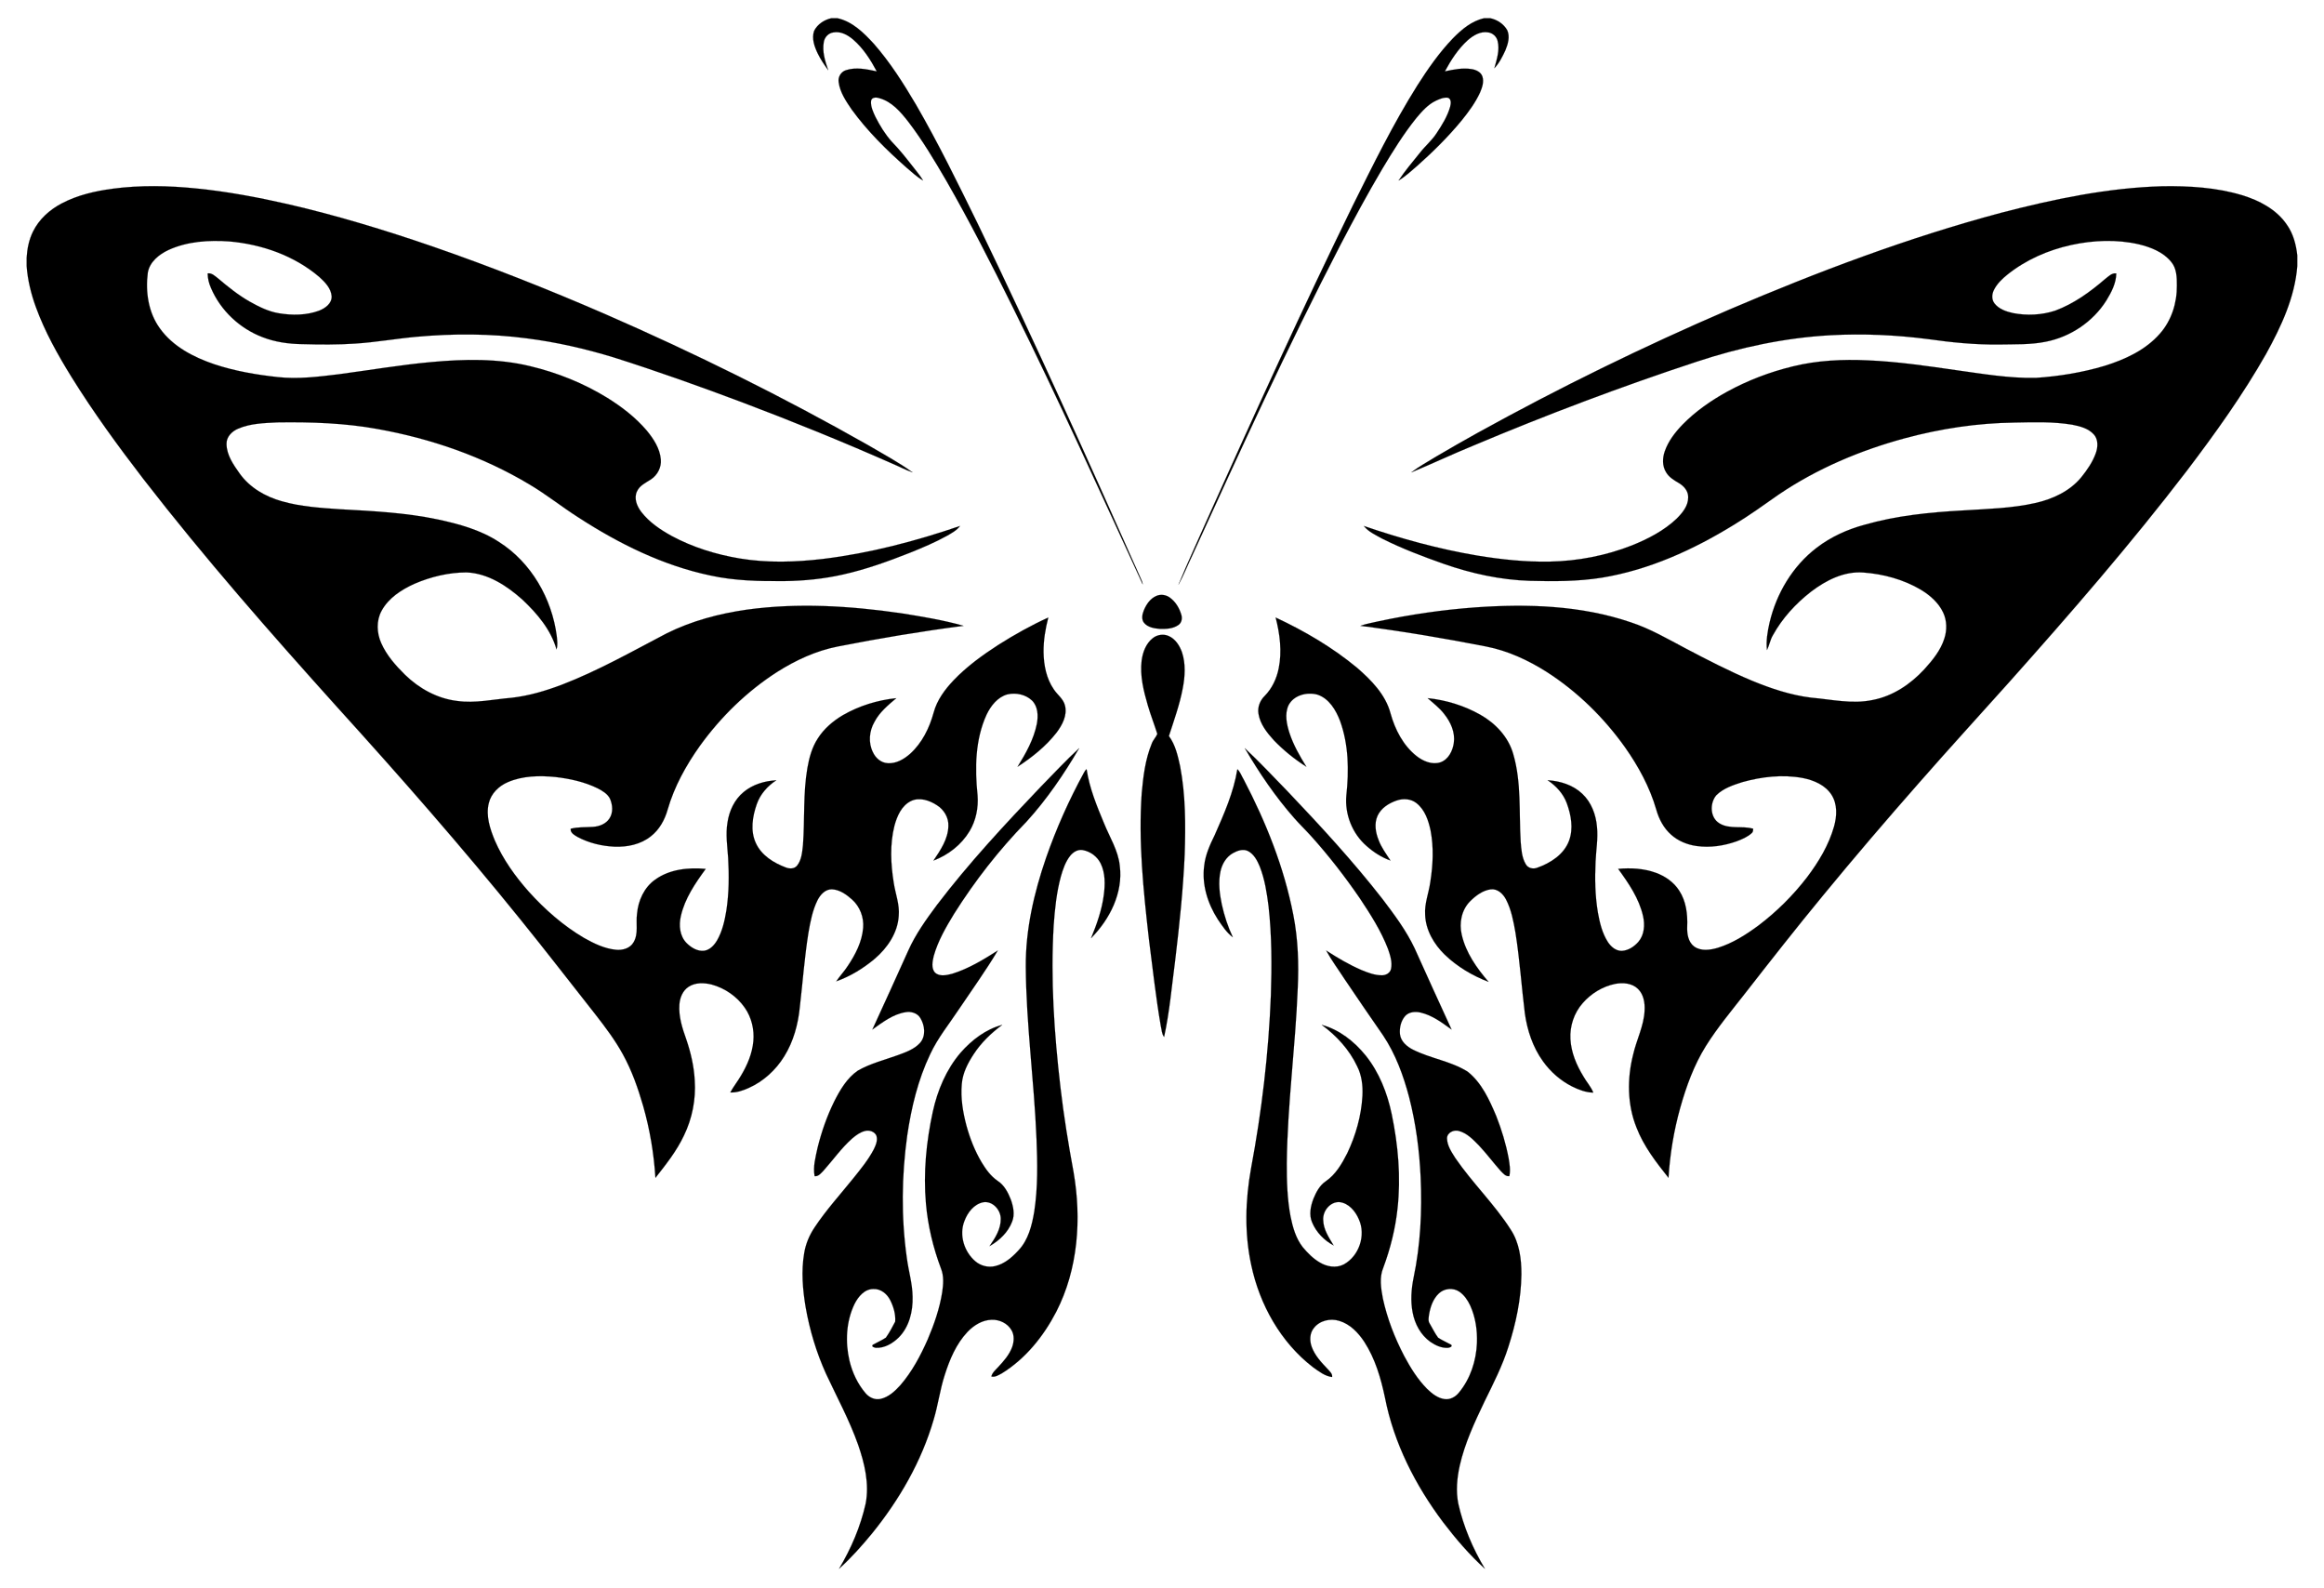
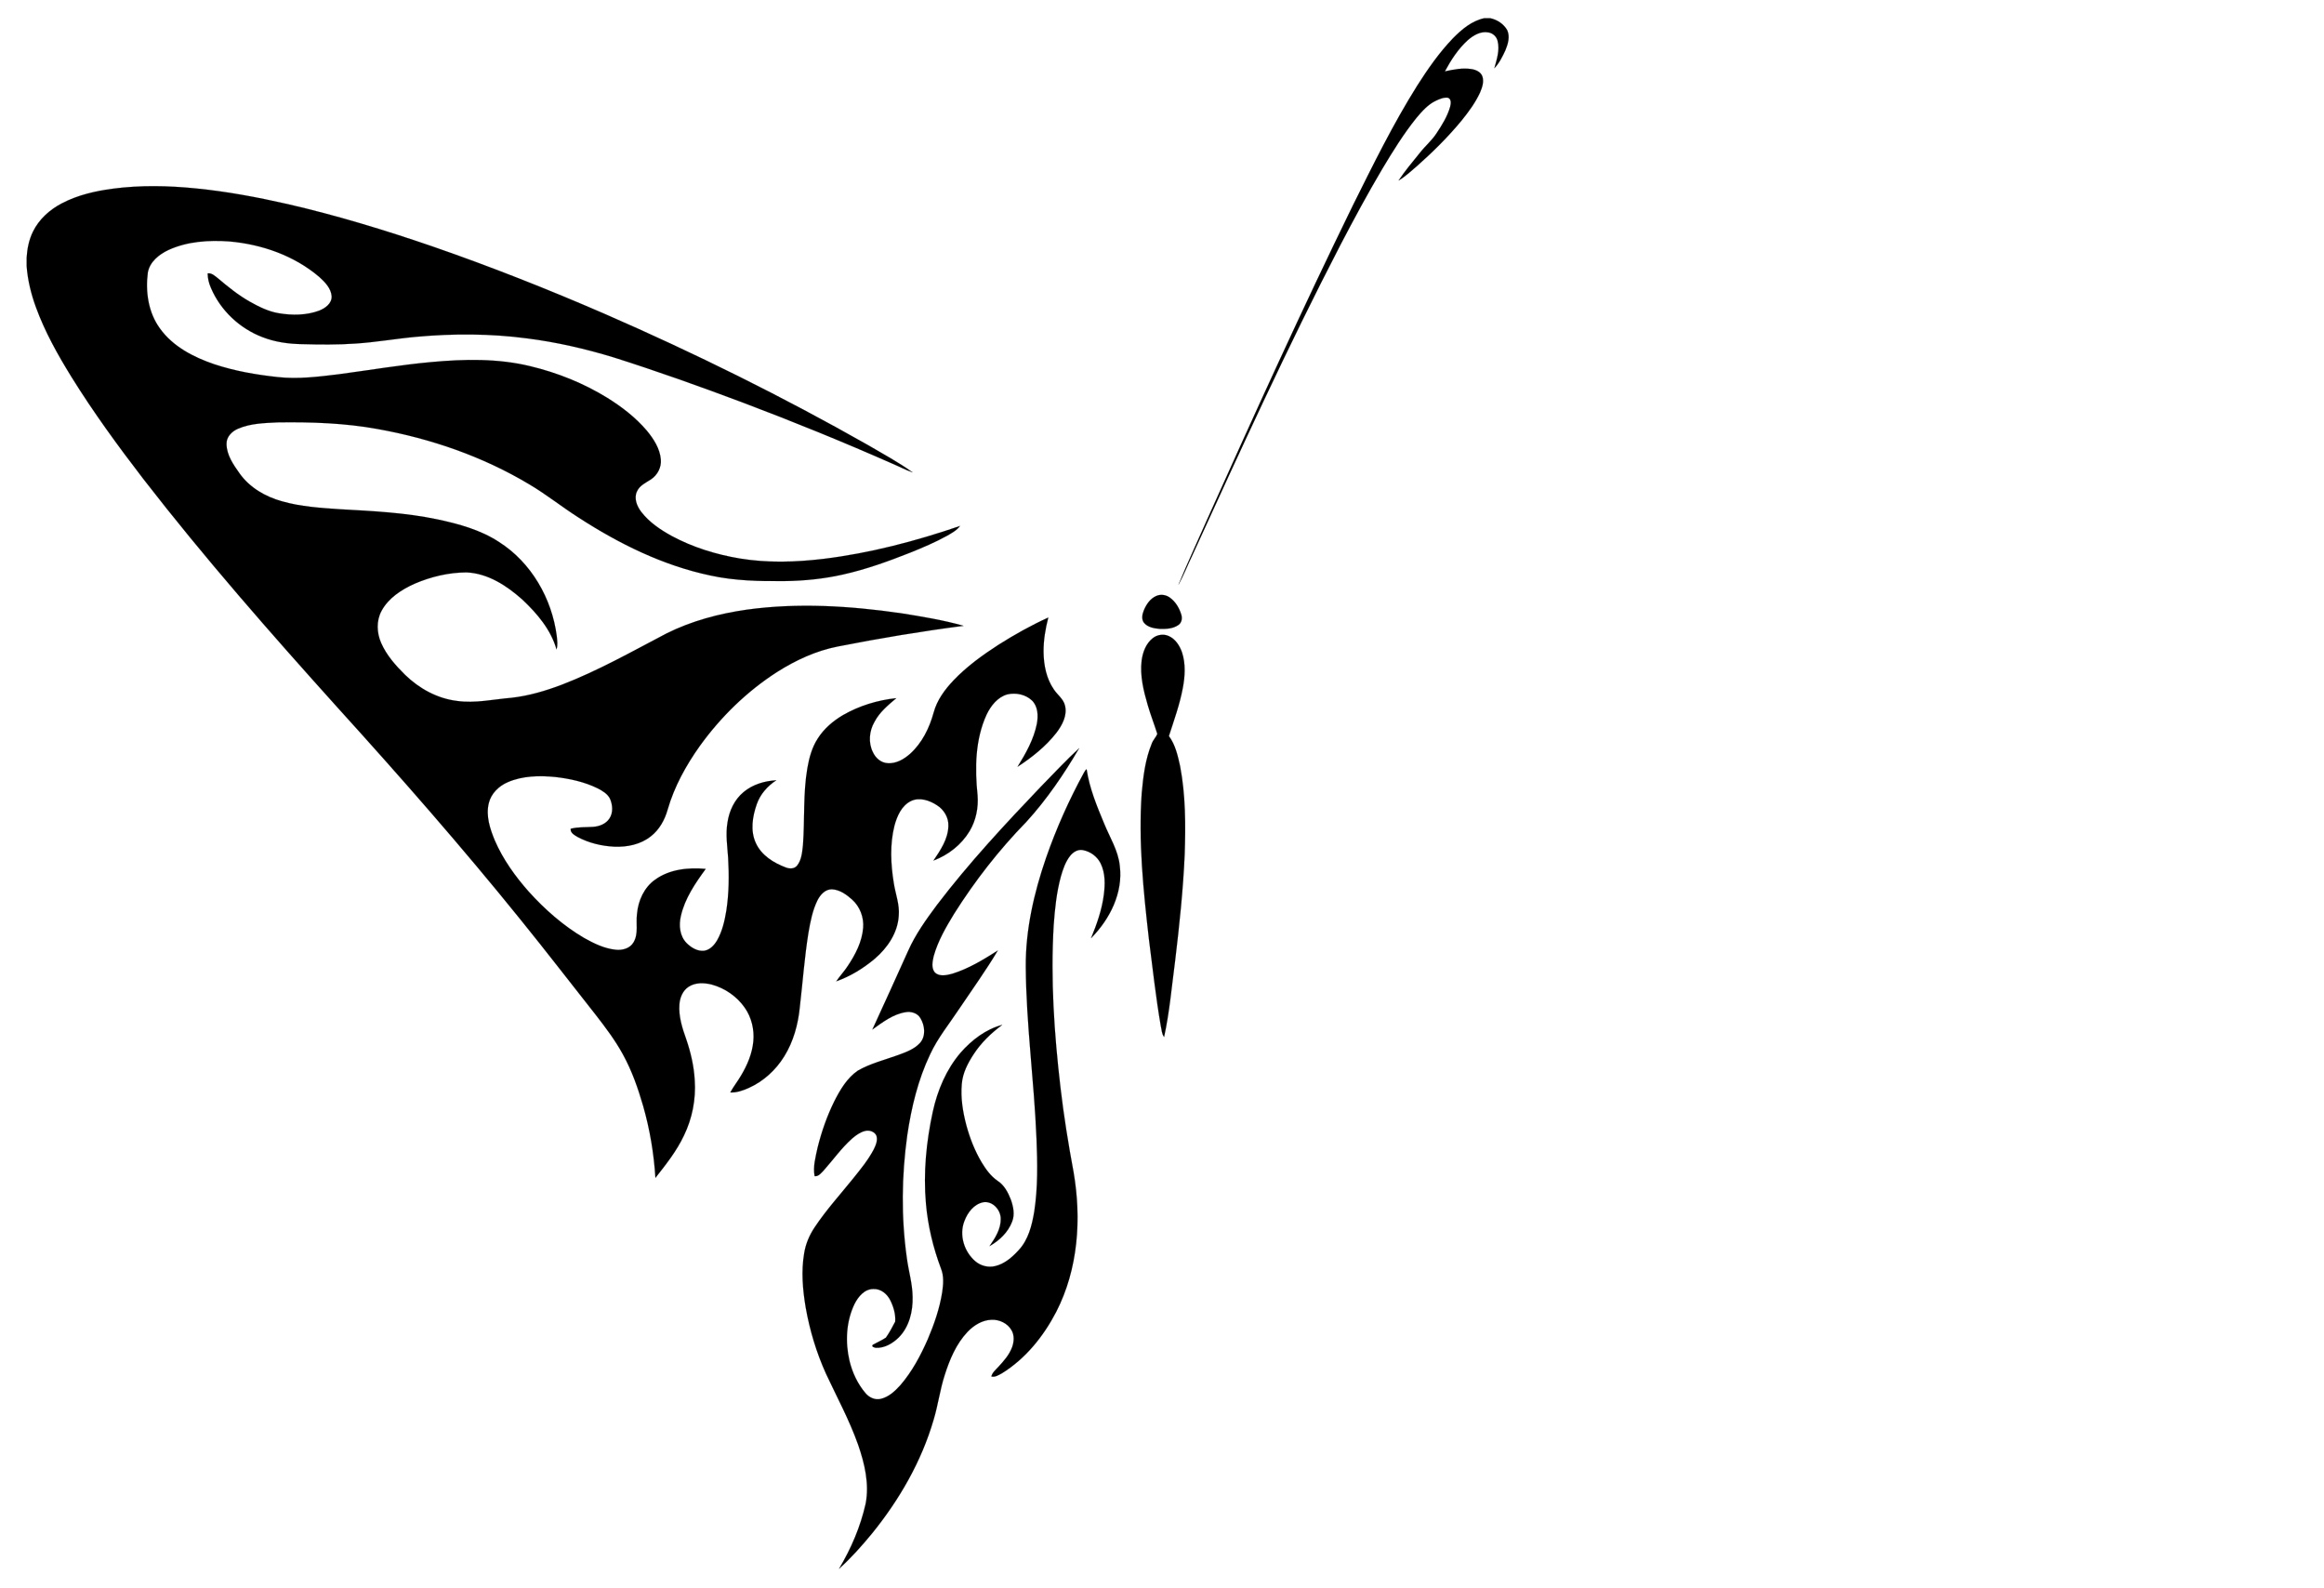
<svg xmlns="http://www.w3.org/2000/svg" enable-background="new -22.541 -15.403 1965.083 1342.806" version="1.1" viewBox="-22.541 -15.403 1965.1 1342.8" xml:space="preserve">
  <g stroke="#000" stroke-width=".094">
-     <path d="m680.43 0h5.09c12.73 2.77 22.34 12.37 30.84 21.63 13.78 15.71 25.01 33.44 35.61 51.39 18.96 32.74 35.54 66.77 52.22 100.71 47.92 99.13 93.22 199.49 137.94 300.09 0.63 1.53 1.48 3.05 1.54 4.76-36.08-78.35-71.52-157.03-109.86-234.31-17.88-36.07-36.18-71.97-56.2-106.9-9.95-17.08-20.09-34.11-32.11-49.83-6.57-8.36-14.01-17.19-24.74-20-2.44-0.84-6.52-0.78-6.79 2.56-0.4 4.69 1.78 9.09 3.68 13.24 3.81 7.52 8.27 14.81 13.91 21.12 6.65 6.73 12.45 14.24 18.3 21.66 2.78 3.64 5.77 7.13 8.12 11.07-5.24-2.94-9.56-7.2-14.16-11-16.79-14.85-32.91-30.71-46.13-48.89-4.83-7.09-9.97-14.58-11.1-23.3-0.69-4.38 2.06-8.86 6.34-10.1 8.44-2.75 17.46-0.73 25.89 1.05-5.26-9.84-11.4-19.48-19.9-26.85-4.62-3.95-10.62-7.3-16.9-6.07-4.12 0.58-7.35 4.07-8 8.11-1.48 8.11 1.14 16.21 3.73 23.81-3.24-4.44-6.35-9-8.76-13.95-2.85-5.88-5.39-12.82-3.14-19.31 2.81-5.6 8.55-9.37 14.58-10.69z" />
    <path d="m1232.5 0h5.07c5.84 1.23 11.3 4.82 14.31 10.03 2.56 5.54 0.65 11.85-1.55 17.17-2.48 5.34-5.15 10.78-9.28 15.06 2.02-7.46 4.75-15.31 2.74-23.07-0.88-3.71-4.08-6.61-7.83-7.19-6.54-1.22-12.69 2.44-17.41 6.59-8.16 7.36-14.17 16.74-19.35 26.35 7.43-1.61 15.12-3.16 22.74-1.89 3.63 0.61 7.66 2.41 8.96 6.15 1.54 4.59-0.2 9.43-1.99 13.67-3.95 8.59-9.61 16.25-15.52 23.56-11.41 13.84-24.18 26.49-37.58 38.38-5.09 4.33-9.97 9.01-15.77 12.4 5.43-8.15 11.77-15.65 17.91-23.26 4.5-5.79 10.24-10.54 14.24-16.73 4.65-6.99 9.19-14.28 11.49-22.42 0.65-2.54 1.2-6.62-2.02-7.6-3.51-0.41-6.86 1.07-9.96 2.51-6.76 3.15-11.76 8.91-16.49 14.5-10.88 13.49-20.01 28.27-28.9 43.12-12.51 21.11-24.15 42.73-35.51 64.48-44.55 85.95-84.77 174.05-125.03 262.07-4.03 8.33-7.37 17.01-11.85 25.11 7.69-18.72 16.32-37.05 24.45-55.59 39.9-88.84 80.2-177.53 122.99-265.04 17.11-34.35 34.05-68.9 54.5-101.43 8.97-14.07 18.56-27.87 30.16-39.93 7.38-7.51 15.9-14.75 26.48-17z" />
    <path d="m72.96 144.12c23.28-3.05 46.9-2.57 70.22-0.21 26.17 2.59 52.07 7.45 77.7 13.29 41.39 9.55 82.06 21.95 122.22 35.74 49.36 17.08 97.95 36.32 145.86 57.12 75.92 33.09 150.26 69.88 222.3 110.74 12.73 7.51 25.85 14.49 37.83 23.16-5.77-1.98-11.16-4.89-16.77-7.25-41.89-18.5-84.32-35.76-127.17-51.93-35.97-13.51-72.19-26.44-108.82-38.05-23.97-7.32-48.49-12.92-73.35-16.08-30.84-4.07-62.11-4.13-93.06-1.35-17.35 1.54-34.54 4.65-51.94 5.77-15 1.02-30.05 0.91-45.07 0.47-11.39-0.15-22.86-1.75-33.5-5.91-19.24-7.31-35.42-22.52-43.52-41.48-1.74-3.92-2.81-8.12-2.83-12.42 3.6-0.49 6.26 2.33 8.88 4.32 8.37 7.09 16.96 14.01 26.51 19.45 7.82 4.39 16 8.53 24.94 9.96 11.23 1.86 23.13 1.78 33.9-2.21 5.12-2.01 10.88-6.05 10.6-12.21-0.52-6.83-5.75-12.02-10.54-16.38-21.12-17.96-48.46-27.52-75.85-29.94-17.37-1.23-35.5-0.13-51.54 7.2-8 3.72-15.97 10.07-17.53 19.25-2.09 16.2 0.46 33.66 10.24 47.1 10.97 15.31 28.43 24.31 45.87 30.24 17.38 5.8 35.54 8.91 53.72 10.89 17.26 1.91 34.61-0.32 51.75-2.4 26.03-3.46 51.94-7.9 78.1-10.29 27.87-2.58 56.38-3.16 83.76 3.5 22.92 5.48 45.07 14.39 65.15 26.76 12.28 7.64 23.92 16.61 33.33 27.66 5.76 6.99 11.06 15.09 11.87 24.34 0.64 6.66-2.8 13.29-8.34 16.93-4.32 2.82-9.55 5.11-11.8 10.11-2.82 5.86-0.07 12.53 3.59 17.33 6.72 8.77 16.09 15.05 25.66 20.34 17.92 9.67 37.64 15.74 57.69 19.1 23.24 3.85 46.99 3.13 70.31 0.37 39.54-4.8 78.27-14.98 115.89-27.88-2.73 3.72-6.9 5.9-10.78 8.19-10.14 5.62-20.83 10.14-31.57 14.46-18.5 7.32-37.31 14.11-56.77 18.43-16.1 3.64-32.59 5.29-49.08 5.52-21.05 0.19-42.3-0.2-62.94-4.74-39.99-8.42-77.18-26.81-111.28-48.91-14.2-9.03-27.34-19.62-41.84-28.18-39.25-23.5-83.17-38.67-128.1-46.72-27.96-5.11-56.47-6.02-84.83-5.61-11.12 0.55-22.66 0.82-33.06 5.24-5.28 2.18-10.18 6.93-9.97 13.03 0.12 9.42 5.85 17.52 11.09 24.92 8.48 11.92 21.73 19.61 35.64 23.47 15.97 4.6 32.65 5.64 49.14 6.76 27.58 1.53 55.32 2.86 82.42 8.56 18.06 3.86 36.33 8.81 51.96 19.02 27.38 17.33 44.92 47.92 49 79.76 0.34 3.68 0.98 7.53-0.22 11.13-4.73-16.65-16.34-30.26-28.69-41.93-13.17-11.8-29.18-22.35-47.37-23.15-15.09 0.05-30.09 3.63-43.93 9.57-11.05 4.98-22.04 12.01-27.95 22.96-4.55 8.37-4.09 18.65-0.3 27.2 4.54 10.35 12.2 18.96 20.15 26.83 11.9 11.6 27.23 20.08 43.87 22.11 15.47 2.22 30.86-1.38 46.24-2.65 14.56-1.65 28.72-5.84 42.39-11.02 30.76-11.82 59.48-28.14 88.62-43.38 21.23-10.59 44.42-16.76 67.83-20.1 43.19-5.97 87.1-3.22 130.1 2.96 17.86 2.86 35.8 5.77 53.23 10.69-35.61 4.6-71.05 10.54-106.28 17.46-18.35 3.58-35.58 11.55-51.3 21.51-25.56 16.38-47.66 37.98-65.4 62.56-11.68 16.42-21.6 34.34-27.21 53.78-2.44 8.73-7.06 17.12-14.33 22.72-8.58 6.82-19.91 9.12-30.66 8.69-10.83-0.51-21.67-3.11-31.25-8.24-2.55-1.58-6.17-3.35-5.76-6.91 6.22-1.62 12.68-1.16 19.02-1.6 5.22-0.37 10.71-2.47 13.69-6.98 3.37-5 2.81-11.67 0.46-16.96-2.13-4.1-6.33-6.52-10.27-8.6-11.23-5.52-23.64-8.23-36.01-9.64-13.39-1.27-27.45-1.06-39.99 4.35-7.61 3.23-14.23 9.6-16.17 17.83-2.62 10.74 1.05 21.7 5.14 31.57 6.92 15.95 17.19 30.24 28.68 43.21 13.67 15.14 29.19 28.81 46.82 39.16 8.29 4.65 17.13 8.99 26.71 9.95 5.63 0.63 12.15-1.1 15.1-6.34 4.34-7.3 1.82-16.08 2.92-24.05 0.96-11.11 5.98-22.25 15.24-28.83 12.24-8.88 28.18-10.49 42.84-9.13-8.86 12.15-17.68 24.97-21.03 39.87-1.83 7.79-1.01 16.94 4.89 22.86 3.89 3.87 9.24 7.18 14.95 6.45 4.82-0.76 8.35-4.66 10.73-8.66 4.47-7.71 6.47-16.55 7.9-25.27 2.28-14.79 2.37-29.83 1.51-44.74-0.69-9.91-2.24-19.93-0.53-29.83 1.44-9.75 5.9-19.32 13.61-25.66 7.7-6.44 17.74-9.4 27.65-9.95-7.41 4.81-13.57 11.74-16.51 20.16-3.67 10.45-5.64 22.52-0.79 32.93 4.72 10.38 15.05 16.8 25.38 20.64 3.1 1.23 7.19 1.27 9.47-1.56 3.9-4.87 4.32-11.46 5.01-17.43 1.6-21.66 0.01-43.56 3.72-65.06 1.52-8.72 3.89-17.5 8.77-24.99 5.24-8.28 12.88-14.79 21.26-19.75 13.77-7.92 29.34-12.71 45.12-14.35-6.91 5.9-14.18 11.83-18.44 20.06-4.45 7.7-5.36 17.56-1.31 25.62 2.23 4.89 6.86 9 12.42 9.26 7.17 0.58 13.79-3.29 18.99-7.87 10.16-9.15 16.39-21.89 19.97-34.93 2.8-10.5 9.45-19.45 16.82-27.23 11.18-11.73 24.41-21.28 37.98-30.05 13.52-8.55 27.53-16.41 42.11-23.03-2.47 9.58-4.13 19.42-4.01 29.33 0.17 10.95 2.38 22.26 8.7 31.41 3.03 4.65 8.16 8.04 9.45 13.73 2.05 8.24-2.3 16.31-7.09 22.73-9.05 11.63-20.74 20.96-33.03 28.95 7-11.29 13.7-23.15 16.33-36.31 1.23-6.67 1.04-14.57-4.07-19.67-5.39-5.16-13.61-6.89-20.78-5.24-8.34 2.27-14.04 9.62-17.64 17.08-9.74 21.23-10.05 45.43-7.66 68.27 0.81 10.48-1.33 21.29-6.77 30.34-6.88 11.48-18.06 20.15-30.51 24.85 5.92-8.79 12.36-18.16 12.62-29.16 0.36-7.16-3.75-13.95-9.73-17.68-6.31-4.12-14.72-6.97-21.93-3.51-7.96 3.92-11.75 12.74-13.95 20.86-3.99 15.78-3.16 32.39-0.6 48.33 1.4 9.32 5.12 18.39 4.2 27.96-0.89 14.39-9.56 27.06-20.26 36.19-9.65 8.12-20.63 14.88-32.55 19.08 3.03-4.49 6.8-8.41 9.73-12.97 6.48-9.66 12.09-20.46 13.02-32.24 0.73-8.89-2.72-17.99-9.39-23.94-4.76-4.22-10.39-8.33-16.96-8.65-5.7-0.16-9.9 4.58-12.26 9.27-4.25 8.61-6.04 18.16-7.68 27.54-3.33 20.84-4.85 41.91-7.29 62.87-1.43 14.52-5.37 29.03-13.12 41.51-7.15 11.65-17.71 21.28-30.24 26.85-4.85 2.12-10.01 3.98-15.39 3.71 2.65-4.96 6.22-9.33 9.02-14.19 5.33-8.88 9.52-18.69 10.46-29.09 0.91-9.85-1.5-20.07-7.16-28.22-6.66-9.64-16.9-16.71-28.18-19.76-6.36-1.56-13.65-1.83-19.34 1.88-5.08 3.23-7.49 9.36-7.87 15.17-0.71 10.13 2.49 19.96 5.84 29.37 3.81 11.18 6.51 22.81 7.14 34.64 1.08 16.03-2.13 32.31-9.18 46.75-6.15 13.03-15.17 24.39-24.05 35.65-1.27-20.5-4.69-40.85-10.32-60.6-4.37-15.09-9.59-30.06-17.21-43.84-6.46-11.83-14.61-22.62-22.85-33.24-21.19-26.82-42.02-53.92-63.54-80.48-49.73-61.62-101.98-121.15-155.17-179.79-56.48-62.74-112.26-126.23-163.97-193-21.45-27.89-42.21-56.35-60.77-86.26-11.59-18.77-22.46-38.15-30.03-58.94-4.07-11.17-6.94-22.83-7.82-34.72v-7.05c0.46-7.6 1.98-15.24 5.39-22.1 5.09-10.39 14.07-18.45 24.22-23.77 13.41-7.08 28.42-10.5 43.35-12.47z" />
-     <path d="m1669.4 164.54c44.68-11.61 90.26-21.18 136.55-22.48 22.58-0.34 45.51 1.02 67.25 7.54 14.67 4.48 29.31 12.09 38.06 25.13 5.34 7.57 7.69 16.73 8.71 25.81v8.97c-2.08 26.56-13.64 51.15-26.32 74.17-19.67 34.7-42.98 67.17-67.06 98.91-47.35 61.83-98.46 120.67-150.28 178.77-25.51 28.49-51.32 56.71-76.52 85.46-27.33 31.08-54.26 62.5-80.53 94.47-22.66 27.44-44.62 55.45-66.5 83.5-11.29 14.46-23.12 28.57-32.87 44.15-10.07 16.11-16.58 34.13-21.71 52.34-5.39 19.27-8.66 39.12-9.89 59.09-10.49-13.18-21.03-26.74-27.11-42.63-7.81-19.47-7.91-41.35-2.79-61.51 2.82-12.51 9.11-24.22 9.69-37.21 0.38-6.51-0.78-13.75-5.68-18.45-5.05-4.86-12.68-5.42-19.24-4.16-10.63 2.16-20.38 8.16-27.47 16.32-7.26 8.24-10.96 19.39-10.33 30.33 0.58 11.3 5.12 22 10.96 31.55 2.6 4.7 6.42 8.68 8.38 13.73-6.31-0.12-12.3-2.4-17.87-5.17-9.82-4.95-18.32-12.4-24.69-21.34-8.57-11.85-13.28-26.1-15.3-40.49-2.82-22.71-4.33-45.59-7.93-68.2-1.69-9.58-3.48-19.37-8-28.08-2.48-4.77-7.16-9.31-12.96-8.58-6.85 0.92-12.63 5.36-17.41 10.08-7.26 7.28-9.43 18.42-7.1 28.24 3.42 15.22 12.7 28.28 22.71 39.92-13.61-5.22-26.44-12.8-36.97-22.92-9.19-8.9-16.2-20.81-16.66-33.84-0.65-9.54 3.15-18.53 4.4-27.86 2.24-14.23 2.94-28.92 0.25-43.14-1.8-8.55-4.78-17.65-11.87-23.28-4.68-3.78-11.25-4.23-16.79-2.32-6.64 2.24-13.2 6.37-16.23 12.93-2.96 6.52-1.73 14.05 0.86 20.47 2.32 6.34 6.42 11.74 10.05 17.36-7.46-2.62-14.23-7.01-20.13-12.23-12.16-10.52-18.66-26.92-17.15-42.91 2.27-20.96 1.95-42.77-5.29-62.79-3.55-9.26-9.3-19.07-19.26-22.35-8.78-2.41-20.13 0.5-24.42 9.13-3.35 7.41-1.53 15.9 0.84 23.33 3.35 10.16 8.67 19.5 14.31 28.54-10-6.36-19.31-13.87-27.53-22.41-5.82-6.4-11.57-13.63-12.96-22.41-0.95-5.56 1.3-11.22 5.28-15.09 6.22-6.33 10.1-14.65 11.82-23.3 2.9-14.25 1.01-28.99-2.59-42.94 24.44 11.41 47.96 25.2 68.77 42.44 12.07 10.47 24.12 22.64 28.35 38.54 3.8 13.69 10.67 27.13 21.97 36.1 5.56 4.36 12.99 7.59 20.09 5.39 6.9-2.32 10.51-9.68 11.48-16.45 1.27-8.89-2.64-17.61-8.09-24.4-3.94-5.22-9.21-9.12-14.02-13.45 15.53 1.61 30.87 6.3 44.49 14 12.81 7.23 23.71 18.74 27.81 33.1 7.08 24.06 4.83 49.42 6.32 74.13 0.56 6.52 0.9 13.48 4.37 19.23 1.88 3.35 6.2 4.24 9.63 2.92 11.29-3.97 22.64-11.24 26.96-22.95 3.8-10.26 1.7-21.62-1.94-31.61-3-8.12-9.08-14.7-16.21-19.44 10.58 0.66 21.4 3.98 29.24 11.4 7.78 7.26 11.67 17.82 12.5 28.26 0.99 9.73-0.82 19.4-1.2 29.11-0.69 14.37-0.44 28.88 1.96 43.1 1.54 8.62 3.64 17.39 8.41 24.86 2.63 4.05 6.84 7.74 11.97 7.54 5.45-0.33 10.34-3.63 13.87-7.64 5.08-5.91 5.61-14.37 3.97-21.69-3.34-14.95-12.19-27.8-21.06-39.99 10.66-0.98 21.66-0.38 31.8 3.29 7.92 2.87 15.24 7.94 19.81 15.12 5.86 8.92 7.17 19.95 6.74 30.39-0.24 6.03 0.77 13.06 5.98 16.9 5.79 4.07 13.43 2.93 19.82 1.07 12.54-3.86 23.77-11 34.26-18.74 15.48-11.67 29.36-25.46 41.18-40.81 9.87-13.03 18.51-27.33 22.97-43.16 2.42-8.67 2.91-18.63-2.05-26.52-5.27-8.39-15.02-12.51-24.37-14.37-17.03-3.16-34.68-1.15-51.24 3.49-7.74 2.49-15.91 5.18-21.85 10.99-5.77 6.7-5.53 18.94 2.52 23.83 8.63 5.34 19.27 1.79 28.62 4.62-0.24 1.2-0.06 2.67-1.13 3.53-3.63 3.38-8.31 5.3-12.87 7.04-10.76 3.83-22.43 5.59-33.79 4-7.88-1.08-15.58-4.18-21.55-9.51-6.38-5.58-10.43-13.36-12.68-21.43-5.5-18.94-15.06-36.45-26.36-52.51-17.86-25.1-40.28-47.09-66.23-63.75-15.73-9.95-32.95-17.94-51.3-21.51-35.23-6.9-70.64-12.89-106.25-17.45 4.86-1.79 10.04-2.53 15.07-3.77 27.12-5.81 54.63-9.82 82.29-11.83 43.93-3.11 89.15-1.72 131.19 12.6 16.46 5.39 31.44 14.19 46.68 22.23 18.32 9.63 36.71 19.17 55.82 27.14 16.09 6.64 32.78 12.24 50.13 14.36 17.29 1.49 34.8 5.67 52.11 1.94 16.95-3.27 31.88-13.3 43.46-25.84 6.99-7.68 13.84-15.99 17.02-26.05 2.34-7.14 2.24-15.21-1.01-22.06-3.89-8.29-11.07-14.53-18.77-19.21-14.77-8.75-31.8-13.37-48.85-14.6-16.26-1.19-31.53 6.64-44.12 16.22-12.92 10.06-24.29 22.41-32.21 36.8-2.36 3.9-2.98 8.51-5.01 12.54-0.9-7.79 0.47-15.61 2.19-23.19 5.8-24.7 19.55-47.85 39.87-63.31 11.97-9.2 25.96-15.51 40.5-19.43 26.91-7.73 54.93-10.51 82.8-12.07 20.73-1.33 41.69-1.74 62.02-6.4 14.41-3.32 28.68-9.93 38.27-21.53 5.04-6.25 9.74-13 12.44-20.63 1.79-5.07 2.13-11.37-1.64-15.65-4.62-5.2-11.73-7-18.29-8.3-16.1-2.69-32.5-2.12-48.76-1.81-31.39 0.38-62.65 5.1-92.94 13.28-37.63 10.21-74.09 25.6-106.46 47.5-12.56 8.83-25.04 17.81-38.19 25.77-34.17 21-71.51 38-111.32 44.56-20.19 3.24-40.74 3.22-61.13 2.67-24.75-0.79-49.16-6.14-72.49-14.27-17.81-6.27-35.53-12.98-52.43-21.47-5.39-3.04-11.38-5.64-15.3-10.61 31.25 10.71 63.25 19.5 95.86 25 20.27 3.34 40.81 5.53 61.38 5.12 23.72-0.46 47.4-5.03 69.49-13.73 13.59-5.47 26.95-12.37 37.68-22.51 4.87-4.87 9.94-10.87 9.83-18.17 0.15-5.23-3.67-9.56-7.95-12.05-4.11-2.38-8.4-4.95-10.81-9.2-3.22-5.24-3.04-11.85-1.07-17.51 3.01-8.77 8.85-16.24 15.23-22.84 10.9-11.11 23.82-20.07 37.41-27.58 17.43-9.56 36.15-16.71 55.46-21.4 20.8-5.16 42.42-6.16 63.76-5.15 24.88 1.07 49.56 4.67 74.18 8.24 22.48 3.11 45.02 7.04 67.79 6.56 19.6-1.31 39.15-4.5 57.99-10.12 17.3-5.38 34.64-13.31 46.8-27.17 9.85-11.1 14.6-26.05 14.43-40.77 0.04-6.97-0.14-14.66-4.96-20.21-6.76-8.22-17.21-12.23-27.27-14.68-18.75-4.3-38.42-3.46-57.14 0.6-19.53 4.3-38.37 12.54-54.02 25.1-4.41 3.59-8.67 7.65-11.26 12.79-1.84 3.53-2.17 8.15 0.37 11.44 3.73 4.88 9.9 6.96 15.69 8.25 11.79 2.28 24.22 1.7 35.67-2.04 15.77-5.84 29.58-15.85 42.23-26.76 2.8-2.09 5.57-5.27 9.44-4.75-0.13 8.32-4.12 15.93-8.36 22.86-11.36 18.06-30.45 30.84-51.34 34.91-12.91 2.62-26.17 2.07-39.26 2.35-20.08 0.25-40.1-1.73-59.96-4.56-27.51-3.56-55.35-4.81-83.05-3.28-38.38 2.16-76.25 10.25-112.69 22.31-63.94 21.06-126.97 44.87-189.01 70.99-17.6 7.21-34.83 15.35-52.38 22.64 6.7-5.19 14.22-9.18 21.42-13.63 11.35-6.71 22.82-13.23 34.34-19.64 69.18-38.24 140.25-73.06 212.86-104.29 74.83-31.98 151.21-60.85 229.9-81.86z" />
    <path d="m955.35 488.36c3.58-1.51 7.86-0.94 11.03 1.28 5.02 3.48 8.32 9.01 10 14.79 0.9 3 0.26 6.65-2.44 8.51-4.57 3.27-10.52 3.5-15.92 3.32-4.69-0.39-10.01-1.29-13.2-5.11-2.39-3.03-1.51-7.2-0.18-10.49 2.07-5.07 5.48-10.12 10.71-12.3z" />
    <path d="m952.16 524.17c3.74-3 9.11-3.86 13.51-1.85 5.63 2.45 9.16 8.01 11.19 13.58 3.28 9.84 2.64 20.49 0.71 30.54-2.6 13.83-7.41 27.09-11.72 40.44 5.5 7.42 7.52 16.68 9.48 25.53 4.69 24.54 4.67 49.69 3.86 74.57-1.31 30.1-4.5 60.09-8.1 90-2.85 21.46-4.66 43.14-9.31 64.32-2.06-2.63-1.96-6.2-2.78-9.3-4.23-24.5-6.92-49.22-10.1-73.87-4.63-40.85-8.94-82.05-6.01-123.19 1.28-14.09 3.02-28.43 8.44-41.61 1.05-3.04 3.55-5.31 4.73-8.23-2.54-8.07-5.65-15.97-8.02-24.11-3.57-12.28-6.81-25.1-5.23-37.99 0.94-7.02 3.63-14.31 9.35-18.83z" />
    <path d="m857.63 649.62c10.72-10.88 21.11-22.13 32.35-32.48-12.92 22.04-27.38 43.32-44.63 62.23-23.09 23.65-43.54 49.87-61.16 77.82-6.86 11.26-13.61 22.86-17.21 35.64-1.03 4.56-2.31 10.21 1.09 14.11 4.03 3.56 9.94 2.13 14.64 0.9 13.82-4.3 26.32-11.91 38.46-19.65-10.09 16.95-21.69 32.97-32.67 49.35-8.38 12.67-18.13 24.55-24.55 38.42-10.27 21.52-15.89 44.97-19.36 68.47-4.78 34.31-5.2 69.32-0.36 103.65 1.42 11 4.77 21.75 4.88 32.92 0.32 12.29-2.83 25.42-11.73 34.37-5.13 5-12.01 9.11-19.38 8.72-1.27-0.26-4.01-0.88-2.51-2.58 3.64-2.06 7.56-3.66 11.04-6.01 3.02-4.24 5.44-8.93 7.88-13.53 0.5-6.27-1.42-12.62-4.21-18.18-2.67-5.3-7.99-9.74-14.2-9.41-7.56-0.08-12.85 6.48-15.98 12.63-7.14 14.81-7.98 32.16-4.28 48.02 2.43 10.03 6.93 19.66 13.67 27.53 3.03 3.55 7.85 5.81 12.56 4.76 6.85-1.51 12.19-6.54 16.77-11.58 9.92-11.45 17.09-24.98 23.18-38.78 5.44-12.78 10.05-26.04 12.23-39.8 0.97-6.67 1.58-13.77-1.04-20.15-6.62-17.64-11.07-36.11-12.7-54.89-2.29-26.03 0.29-52.3 5.83-77.77 3.96-18.01 11.36-35.58 23.42-49.7 9.38-10.69 21.32-19.91 35.25-23.57-9.3 6.85-17.77 15-24.11 24.71-4.99 7.61-9.38 16.03-10.09 25.26-1.08 11.84 0.89 23.75 3.93 35.18 2.99 10.87 7.13 21.5 12.94 31.19 3.55 5.87 7.71 11.61 13.45 15.53 5.58 3.6 8.77 9.75 11.14 15.76 2.09 5.91 3.53 12.6 1.13 18.65-3.41 9.06-10.83 16.09-19.12 20.77 4.75-6.87 9.64-14.48 9.49-23.14-0.01-7.54-6.86-15.19-14.74-13.98-7.94 1.55-13.38 8.76-16.03 15.98-4.62 11.73-0.2 25.84 9.2 33.89 4.55 3.9 10.91 5.57 16.76 4.15 8-1.85 14.41-7.47 19.82-13.36 8.32-8.81 11.35-21.07 13.31-32.68 3.15-20.5 2.74-41.35 1.9-62.01-1.97-48.39-8.73-96.51-9.05-144.98-0.24-31.47 6.95-62.49 17.13-92.11 8.64-24.8 19.37-48.88 31.98-71.92 0.57-1.17 1.29-2.24 2.31-3.05 2.4 16.03 8.64 31.15 14.86 46.02 4.73 11.69 11.84 22.68 13.16 35.5 2.98 22.97-8.42 45.36-24.25 61.32 4.85-11.79 9.18-23.94 10.8-36.65 1.14-8.8 1.33-18.22-2.61-26.39-2.88-5.99-8.76-10.29-15.26-11.46-4.24-0.76-8.2 1.8-10.71 5.01-3.92 5.05-5.99 11.22-7.74 17.29-3.68 13.49-5.11 27.48-6.1 41.39-2.69 45.65 0.43 91.45 5.72 136.81 2.8 24.09 6.68 48.04 11.12 71.88 6.8 39.53 3.88 81.86-14.65 117.97-10.72 20.69-25.96 39.66-45.93 52.02-2.76 1.42-5.69 3.54-8.95 2.68 0.81-3.29 3.53-5.47 5.7-7.87 4.73-5.07 9.51-10.43 11.92-17.05 1.59-4.55 1.97-9.9-0.55-14.18-3.32-5.85-10.2-9.09-16.8-8.84-7.91 0.17-15.06 4.65-20.39 10.22-9.64 10.17-15.16 23.44-19.35 36.62-3.99 12.31-5.59 25.23-9.33 37.62-10.25 35.27-28.97 67.66-52 96.1-8.69 10.56-17.81 20.83-27.99 29.98 10.21-17.08 18.15-35.62 22.52-55.07 3.22-16.81-0.87-33.97-6.39-49.85-7.33-20.72-17.85-40.08-27.13-59.95-8.08-17.85-13.78-36.77-17.18-56.06-2.55-15.09-3.88-30.63-1.3-45.8 1.25-7.88 4.4-15.34 8.84-21.94 9.72-14.64 21.59-27.67 32.6-41.33 6.28-7.83 12.73-15.66 17.42-24.59 1.72-3.59 3.59-7.79 2.16-11.78-1.67-3.36-5.94-4.7-9.43-3.82-4.19 0.99-7.75 3.62-10.97 6.37-9.23 8.16-16.3 18.35-24.5 27.47-2.02 2-4.08 4.79-7.28 4.4-1.52-8.06 0.84-16.18 2.5-24.03 3.33-13.46 7.92-26.64 14.05-39.08 4.93-9.77 10.75-19.73 19.94-26.08 10.55-6.07 22.49-8.98 33.86-13.1 6.67-2.46 13.8-4.92 18.73-10.3 5.19-5.78 4.16-14.81 0.36-21.03-2.52-4.36-8-5.87-12.72-4.99-10.62 1.76-19.34 8.56-27.88 14.63 10.12-22.19 20.36-44.32 30.29-66.6 6.22-13.97 15.21-26.46 24.29-38.69 26.94-35.35 57.26-67.95 87.92-100.07z" />
-     <path d="m1030 617.13c12.55 11.71 24.3 24.27 36.26 36.58 27.84 29.25 55.26 59 80.11 90.86 10.05 13.24 20.12 26.69 27.26 41.78 10.26 22.94 20.78 45.78 31.23 68.64-8.1-5.81-16.35-12.1-26.26-14.36-4.45-1.03-9.78-0.62-13.01 2.96-3.59 4.17-4.93 10.01-4.38 15.4 0.73 6.01 5.71 10.34 10.82 12.94 14.91 7.55 32.12 9.74 46.39 18.66 11.96 9.46 18.42 23.87 24.22 37.58 4.54 11.51 8.15 23.4 10.45 35.57 0.83 5 1.73 10.17 0.61 15.22-3.21 0.39-5.27-2.4-7.29-4.39-6.32-7.04-11.93-14.69-18.43-21.56-4.88-5-10.06-10.44-17.03-12.29-4.23-1.19-9.97 1.43-9.95 6.3 0.14 6.28 3.91 11.67 7.14 16.81 14.42 20.99 33 38.83 46.74 60.32 7.32 11.13 9.09 24.81 9.03 37.86-0.25 20.75-4.59 41.29-10.93 60.99-5.06 16.25-12.88 31.41-20.34 46.65-8.32 17.41-16.58 35.08-20.87 53.99-2.34 10.53-3.35 21.55-1.23 32.2 4.36 19.46 12.3 38 22.52 55.08-13.12-11.91-24.73-25.42-35.44-39.5-23.38-31.13-41.57-66.8-49.06-105.2-3.47-16.46-8.3-33.01-17.52-47.24-5.13-7.75-12.08-15.01-21.22-17.71-7.52-2.33-16.57-0.25-21.45 6.15-3.61 4.46-3.66 10.79-1.72 15.97 2.66 7.29 8.11 13.05 13.37 18.58 1.73 1.97 4.2 3.89 3.84 6.83-6.24-0.74-11.32-4.91-16.3-8.4-27.22-21.01-44.97-52.78-52.05-86.15-5.85-26.9-5.08-54.91-0.19-81.89 9.04-48.31 14.86-97.25 16.77-146.36 0.81-25.03 0.82-50.17-1.96-75.09-1.42-11.39-3.21-22.88-7.41-33.62-2.12-5.07-4.85-10.45-9.89-13.14-4.22-2.18-9.07-0.39-12.9 1.76-5.72 3.21-9.24 9.32-10.52 15.61-1.91 9.16-0.75 18.64 1.16 27.7 2.11 9.56 5.15 18.94 9.34 27.79-5.32-4.01-9.03-9.75-12.74-15.2-8.56-13.33-13.59-29.43-11.47-45.34 1-9.18 4.84-17.66 8.87-25.85 7.92-17.95 16.05-36.19 19.15-55.69 2.57 2.36 3.59 5.89 5.42 8.81 18.85 36.04 34.15 74.31 41.89 114.35 4.02 20.38 4.73 41.24 3.75 61.94-1.92 49.39-8.75 98.51-9.27 147.97-0.06 15.06 0.38 30.23 3.19 45.06 1.84 9.13 4.49 18.48 10.31 25.94 4.09 4.88 8.65 9.53 14.18 12.8 6.03 3.72 13.93 5.17 20.46 1.83 13.01-6.99 18.98-24.74 12.82-38.19-2.92-6.87-8.58-13.7-16.44-14.56-7.9-0.36-14.22 7.56-13.72 15.13 0.15 8.05 4.83 14.88 8.82 21.52-7.96-4.18-14.71-11.12-18.18-19.47-2.81-6.45-1.27-13.73 1.13-20.04 2.29-5.53 5.22-11.2 10.3-14.65 8.44-5.72 13.73-14.82 18.25-23.73 7.25-15.22 11.95-31.8 12.87-48.67 0.43-8.52-0.57-17.3-4.51-24.98-6.63-14.05-17.45-25.78-29.91-34.92 14.84 3.99 27.49 14.03 37.06 25.8 11.52 14.33 18.39 31.87 22.11 49.74 5.43 26.12 7.83 53.06 4.9 79.64-1.8 17.09-6.03 33.86-11.98 49.95-3.55 8.31-2.03 17.6-0.42 26.17 3.66 16.98 10.05 33.31 18.07 48.69 5.32 9.96 11.35 19.7 19.34 27.76 4.12 3.98 8.95 7.86 14.82 8.65 4.67 0.66 9.18-1.89 12.05-5.44 9.73-11.74 14.69-26.95 15.29-42.06 0.39-10.78-1.2-21.76-5.7-31.62-2.12-4.54-5.05-8.89-9.23-11.74-5.21-3.55-12.75-2.84-17.28 1.5-4.92 4.63-7.2 11.37-8.3 17.89-0.32 2.49-1.01 5.33 0.55 7.59 2.37 3.95 4.32 8.21 7.09 11.91 3.5 2.35 7.42 3.96 11.1 6.01 1.3 1.7-1.31 2.34-2.56 2.58-5.43 0.41-10.65-2-15.02-5.01-8.23-5.78-13.24-15.25-15.05-24.99-1.83-9.64-1.12-19.59 0.81-29.16 5.86-27.88 7.28-56.56 5.99-84.97-1.05-22.83-4.05-45.63-9.75-67.78-4.83-18.28-11.44-36.37-21.99-52.18-10.9-15.77-21.81-31.53-32.48-47.45-5.23-8.12-11.05-15.88-15.68-24.35 9.46 6.14 19.22 11.89 29.58 16.41 5.61 2.32 11.48 4.61 17.65 4.55 3.34-0.01 6.9-1.95 7.63-5.43 1.22-5.7-0.72-11.5-2.56-16.85-5.91-15.4-14.88-29.38-23.99-43.05-12.5-18.21-26.07-35.71-40.84-52.14-4.73-5.26-9.86-10.15-14.51-15.48-15.97-18.14-29.6-38.23-41.78-59.08z" />
  </g>
</svg>